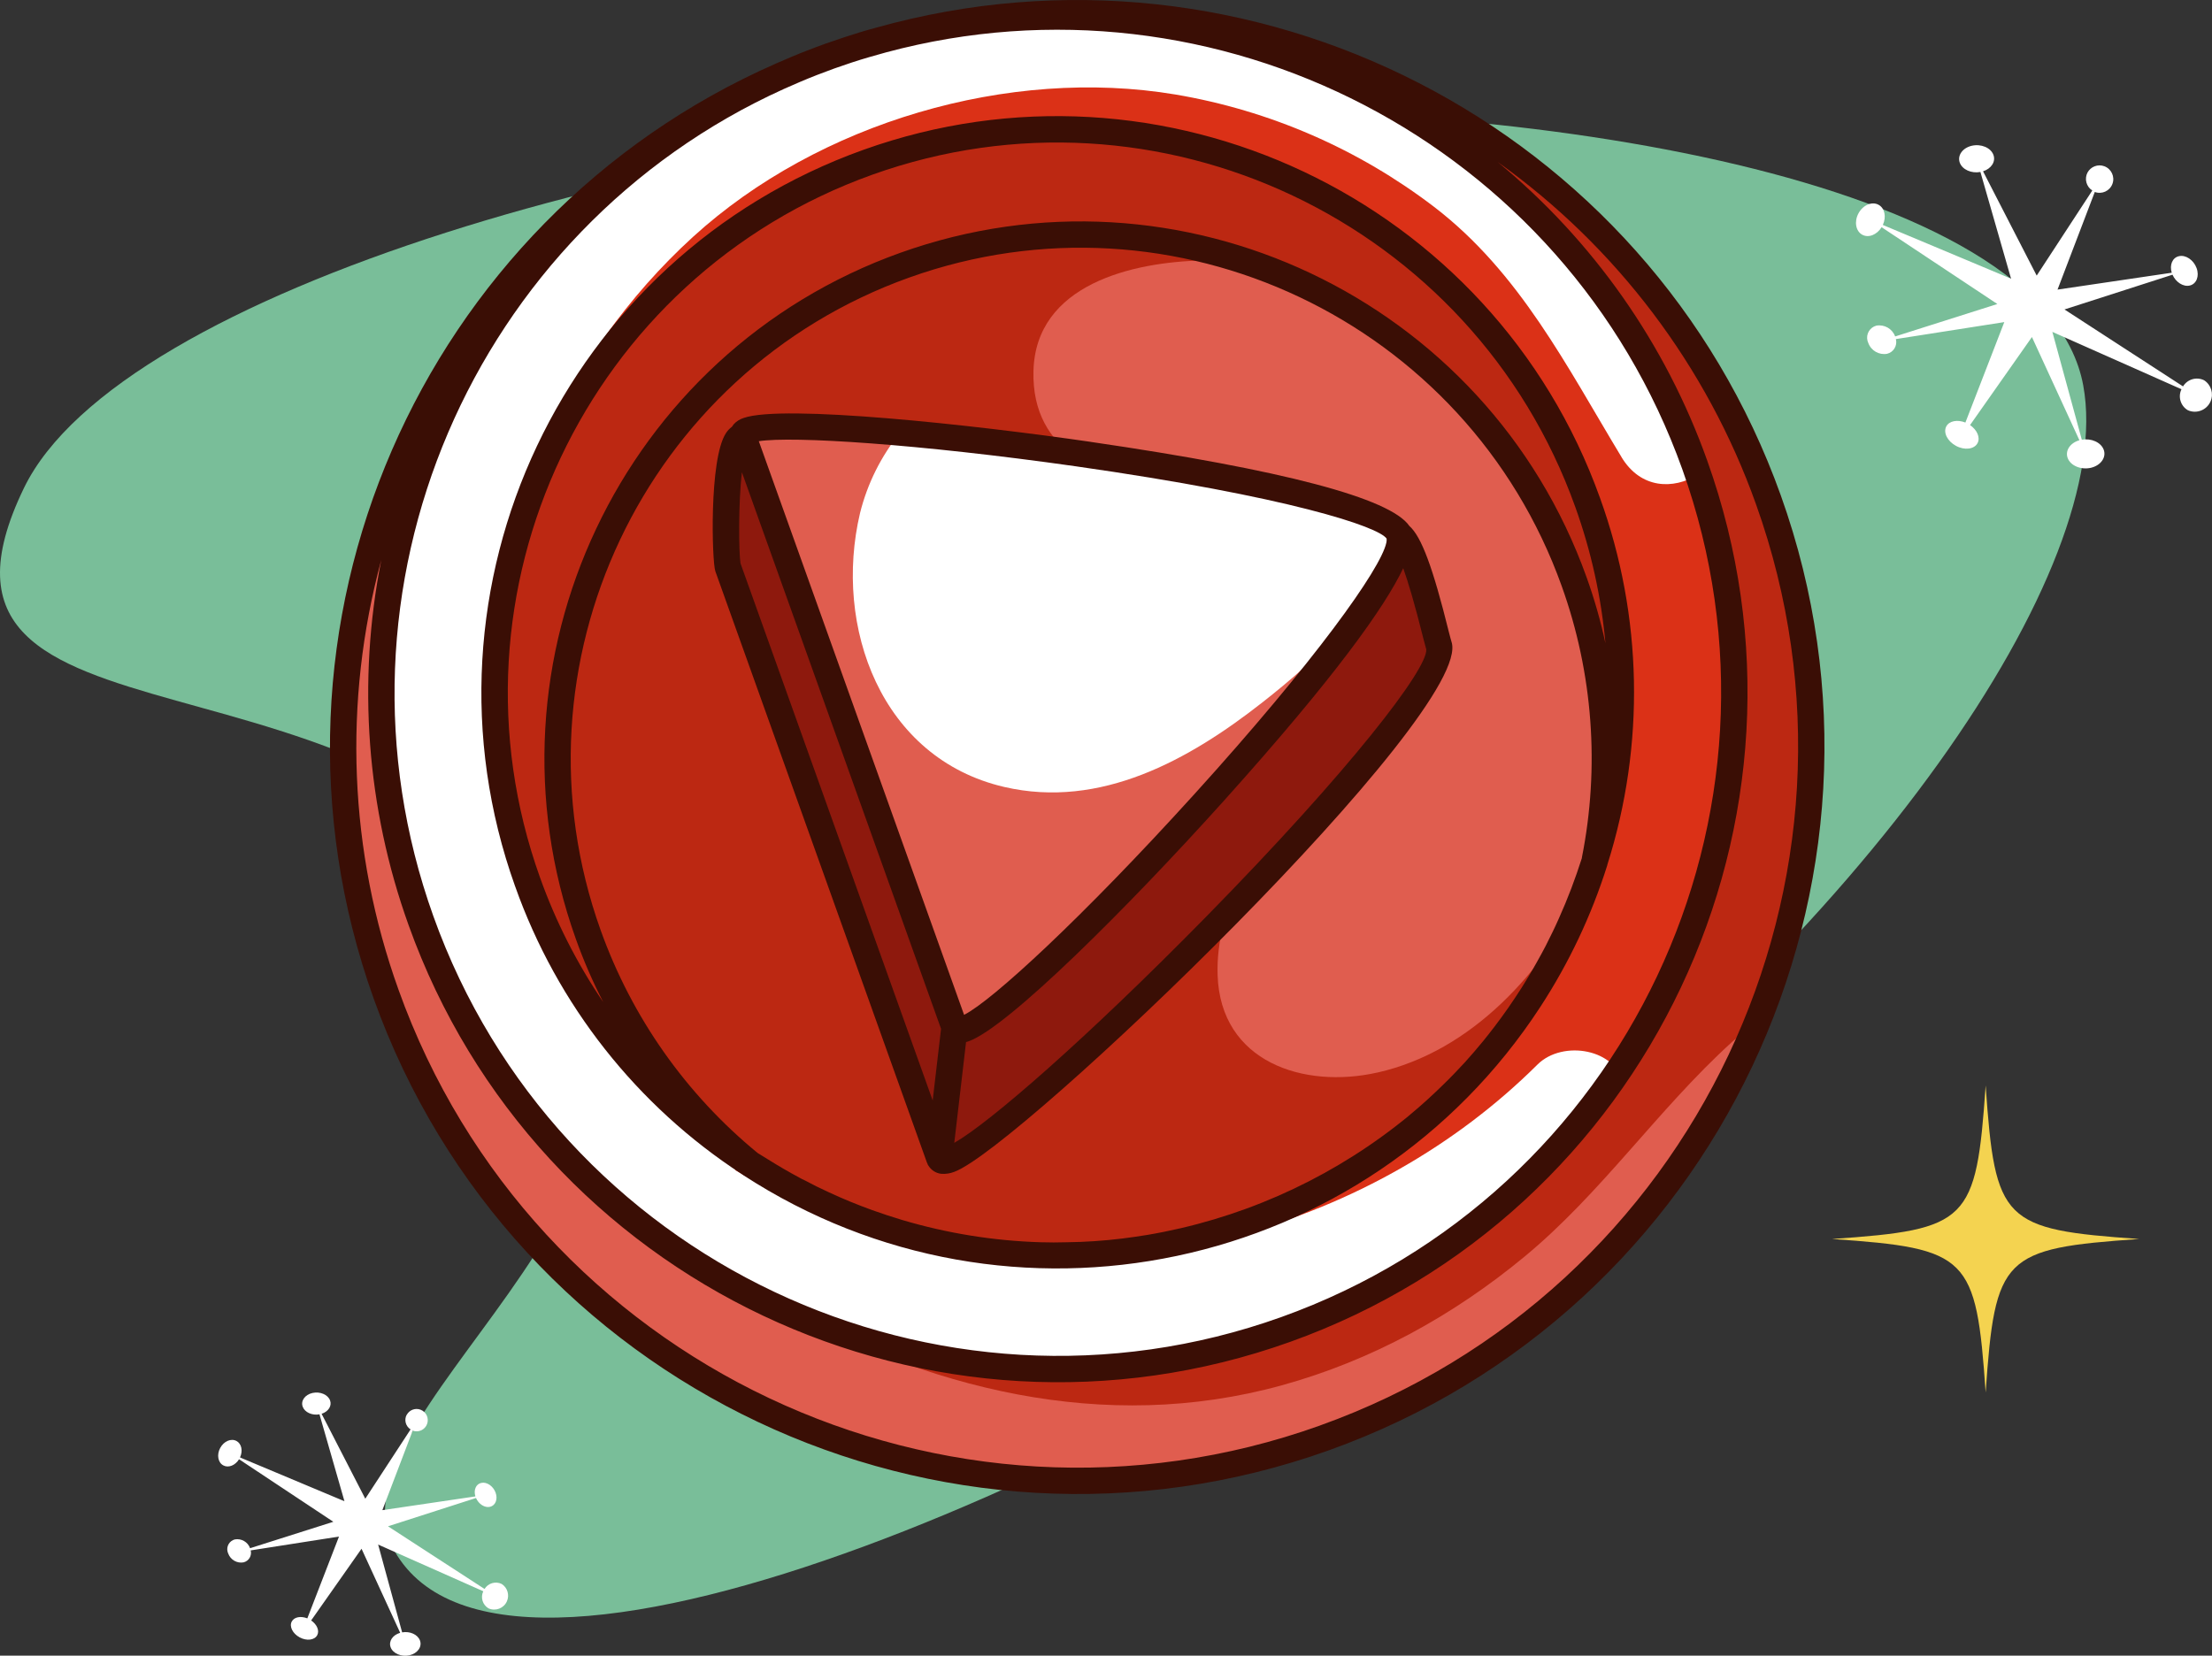
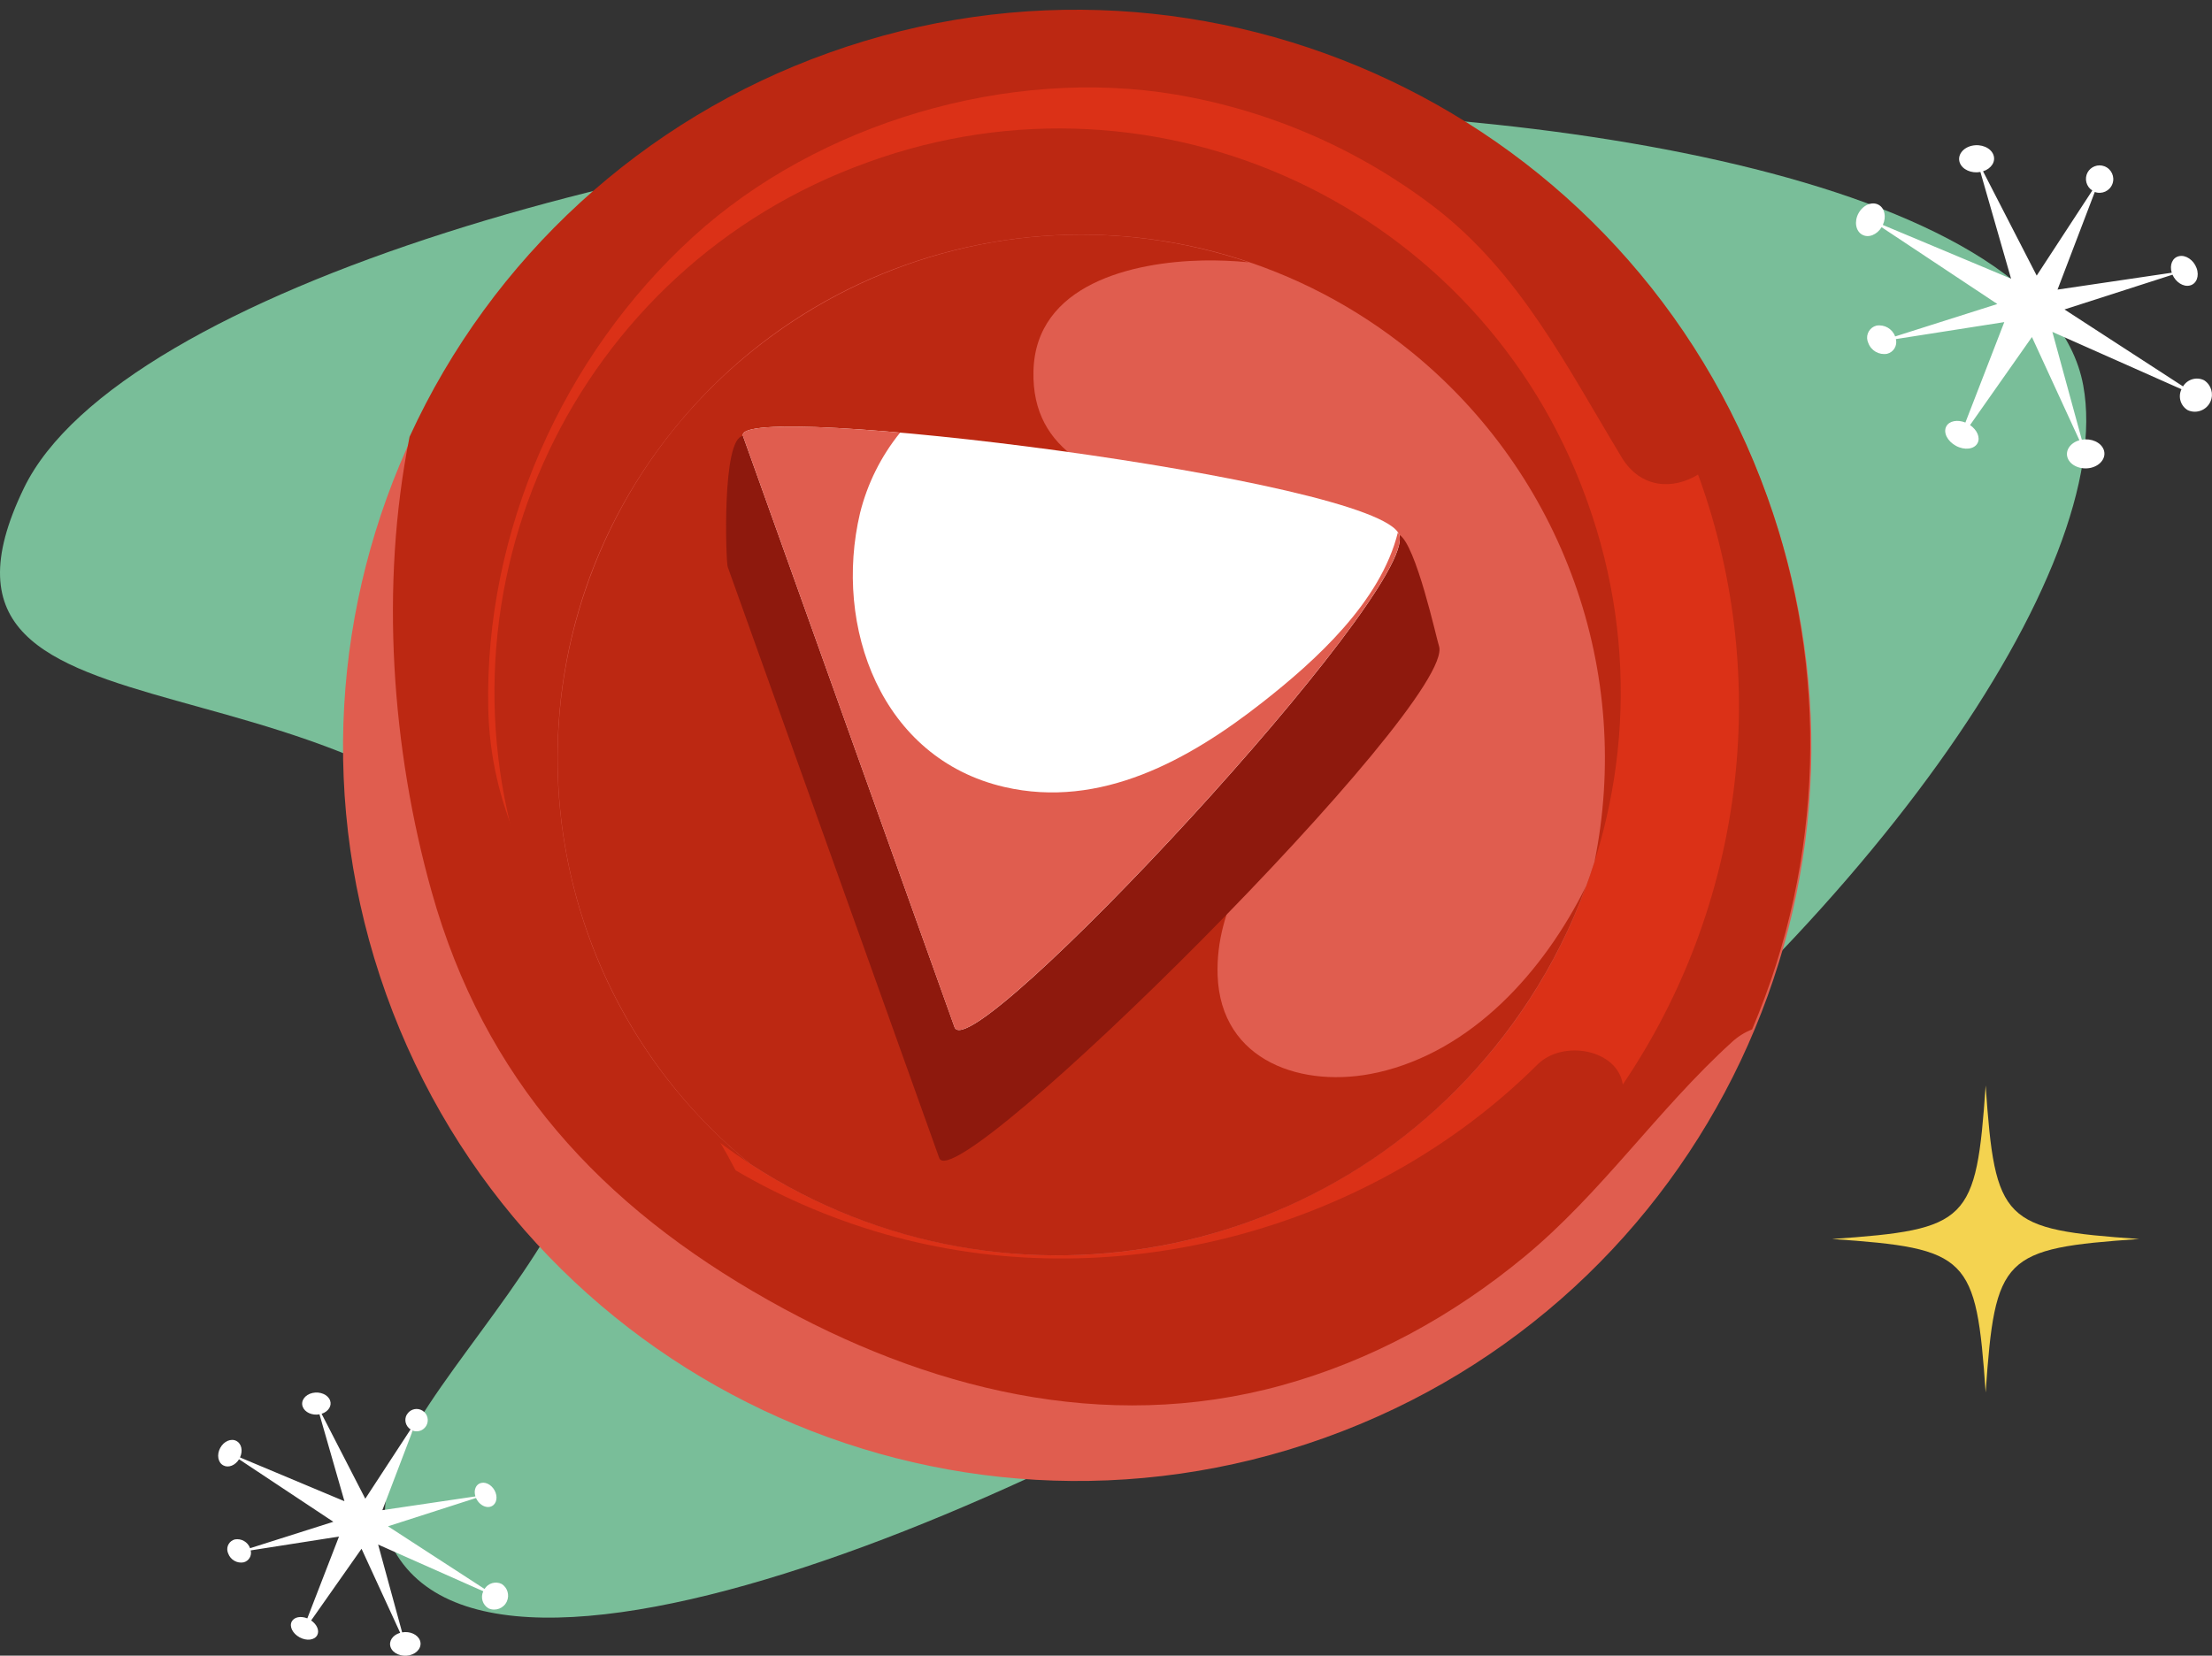
<svg xmlns="http://www.w3.org/2000/svg" id="Layer_1" data-name="Layer 1" viewBox="0 0 636.98 476.87">
  <rect x="0" y="0" width="636.98" height="476.87" fill="#333333" stroke="none" />
  <defs>
    <style> .cls-1 { fill: none; } .cls-2 { fill: #db3117; } .cls-3 { fill: #f4d350; } .cls-4 { fill: #bc2812; } .cls-5 { clip-path: url(#clippath-1); } .cls-6 { fill: #fff; } .cls-7 { fill: #8e190d; } .cls-8 { fill: #e05d4f; } .cls-9 { fill: #3a0e05; } .cls-10 { fill: #79be99; } .cls-11 { clip-path: url(#clippath); } </style>
    <clipPath id="clippath">
      <rect class="cls-1" x="527.58" y="312.64" width="88.44" height="88.44" />
    </clipPath>
    <clipPath id="clippath-1">
      <rect class="cls-1" x="95.02" width="430.37" height="430.32" />
    </clipPath>
  </defs>
  <g id="Group_3870" data-name="Group 3870">
    <g id="Group_3869" data-name="Group 3869">
      <g id="Group_3866" data-name="Group 3866">
        <g id="Group_3864" data-name="Group 3864">
          <g id="Group_3853" data-name="Group 3853">
            <g id="Group_3823" data-name="Group 3823">
              <g id="Group_3800" data-name="Group 3800">
                <g id="Group_3652" data-name="Group 3652">
                  <path id="Path_16688" data-name="Path 16688" class="cls-10" d="M599.91,111.06c9.6,52.4-62,157.45-176.8,241.38-88.75,64.89-273.51,151.28-308.7,95.63-25.32-40.04,94.21-102.11,49.88-178.34C111.17,178.38-33.01,222.98,6.89,140.57c27.63-57.05,189.46-103.02,320.55-108.23,108.12-4.3,261.39,18.21,272.47,78.72" />
                </g>
                <g id="Group_3654" data-name="Group 3654">
                  <path id="Path_27528" data-name="Path 27528" class="cls-6" d="M117.11,407.48c-.79,1.49-.3,3.32,1.12,4.23l-13.04,19.96-12.58-24.46c1.94-.63,3.02-2.27,2.44-3.85-.63-1.69-2.9-2.64-5.07-2.15s-3.44,2.28-2.81,3.97c.61,1.63,2.74,2.57,4.83,2.18l7.19,25.03-30.07-12.61c.87-1.88.45-3.96-1.02-4.74-1.54-.84-3.64.06-4.69,2.01s-.65,4.2.9,5.02c1.47.8,3.44,0,4.53-1.77l27.15,18.01-23.97,7.61c-.66-1.8-2.51-2.87-4.4-2.53-1.56.41-2.49,2-2.08,3.56.05.17.11.34.18.5.66,1.81,2.52,2.89,4.41,2.55,1.52-.37,2.44-1.9,2.07-3.42,0-.01,0-.02,0-.03l25.42-3.98-9.12,23.56c-1.86-.74-3.78-.41-4.48.9-.77,1.43.24,3.47,2.27,4.57s4.29.81,5.06-.63c.7-1.3-.08-3.1-1.75-4.24l14.51-20.65,11.13,24.21c-2.16.61-3.39,2.42-2.75,4.17.67,1.8,3.1,2.82,5.43,2.3,2.34-.55,3.68-2.45,3.02-4.25-.65-1.74-2.9-2.74-5.14-2.35l-6.91-25.29,30.28,13.45c-.86,1.78-.2,3.93,1.51,4.93,2.02.9,4.39-.01,5.29-2.03.8-1.81.17-3.94-1.5-5-1.77-.87-3.91-.24-4.94,1.44l-27.8-18.05,25.34-8.15c.76,1.75,2.52,2.9,4.04,2.54,1.58-.37,2.3-2.21,1.6-4.1s-2.56-3.16-4.14-2.78c-1.53.34-2.24,2.06-1.67,3.88l-26.79,3.96,8.73-22.9c1.67.62,3.52-.23,4.14-1.9.62-1.67-.23-3.52-1.9-4.14-1.51-.56-3.2.08-3.96,1.5" />
                  <path id="Path_27529" data-name="Path 27529" class="cls-6" d="M601.14,49.68c-.96,1.82-.37,4.08,1.37,5.19l-16.01,24.51-15.45-30.04c2.38-.77,3.71-2.79,2.99-4.73-.77-2.08-3.56-3.24-6.23-2.63-2.67.62-4.22,2.8-3.46,4.88.74,2,3.36,3.15,5.94,2.67l8.83,30.74-36.93-15.48c1.07-2.31.56-4.86-1.25-5.82-1.89-1.02-4.47.08-5.76,2.47s-.79,5.16,1.1,6.17c1.8.99,4.22,0,5.56-2.17l33.33,22.12-29.43,9.34c-.81-2.21-3.09-3.52-5.41-3.11-1.91.5-3.05,2.46-2.55,4.37.06.21.13.42.22.61.8,2.22,3.09,3.54,5.42,3.13,1.86-.46,3-2.34,2.54-4.2,0-.01,0-.03-.01-.04l31.22-4.89-11.2,28.93c-2.29-.91-4.64-.5-5.5,1.1-.94,1.76.29,4.26,2.78,5.61s5.27.99,6.21-.77c.86-1.59-.1-3.8-2.15-5.21l17.82-25.36,13.67,29.73c-2.65.75-4.17,2.98-3.38,5.12.82,2.21,3.81,3.46,6.67,2.82,2.87-.67,4.52-3.01,3.71-5.21-.79-2.13-3.56-3.36-6.31-2.89l-8.48-31.05,37.18,16.52c-1.06,2.19-.25,4.83,1.85,6.05,2.48,1.1,5.39-.02,6.5-2.5.99-2.22.21-4.83-1.84-6.14-2.17-1.07-4.8-.3-6.06,1.77l-34.14-22.16,31.11-10.01c.93,2.15,3.09,3.55,4.96,3.12,1.95-.45,2.83-2.71,1.97-5.04s-3.15-3.88-5.09-3.41c-1.87.42-2.75,2.53-2.06,4.76l-32.89,4.86,10.73-28.12c2.05.76,4.32-.29,5.08-2.33.76-2.05-.29-4.32-2.33-5.08-1.85-.69-3.93.1-4.86,1.84" />
                  <g id="Group_3654-2" data-name="Group 3654-2">
                    <g class="cls-11">
                      <g id="Group_1566" data-name="Group 1566">
                        <path id="Path_16310" data-name="Path 16310" class="cls-3" d="M527.58,356.86c39.3,2.71,41.5,4.91,44.22,44.22,2.71-39.3,4.91-41.5,44.22-44.22-39.3-2.72-41.5-4.92-44.22-44.22-2.72,39.3-4.92,41.5-44.22,44.22" />
                      </g>
                    </g>
                  </g>
                </g>
              </g>
            </g>
          </g>
        </g>
      </g>
      <g id="Group_3868" data-name="Group 3868">
        <g class="cls-5">
          <g id="Group_3867" data-name="Group 3867">
            <path id="Path_34018" data-name="Path 34018" class="cls-8" d="M509.21,143.94c39.32,109.91-17.9,230.88-127.81,270.21s-230.88-17.9-270.21-127.81c-39.32-109.91,17.9-230.89,127.81-270.21s230.88,17.9,270.21,127.81" />
            <path id="Path_34019" data-name="Path 34019" class="cls-4" d="M117.94,125.8c-8.57,42.91-5.15,90,6.35,131,15.15,54.04,48.65,90.45,97.05,117.73,45.24,25.49,96.58,38.6,147.76,24.48,25.86-7.14,49.27-20.01,69.9-37.06,22.2-18.34,38.4-42.41,59.66-61.74,1.71-1.6,3.71-2.86,5.89-3.72,20.71-48.78,22.26-103.58,4.34-153.46C469.56,33.11,348.58-24.11,238.67,15.21c-53.51,19.08-97.05,58.96-120.73,110.59" />
-             <path id="Path_34020" data-name="Path 34020" class="cls-6" d="M488.02,133.92c36.24,101.29-16.5,212.78-117.79,249.02s-212.78-16.5-249.02-117.79c-36.24-101.29,16.5-212.78,117.79-249.02,101.29-36.24,212.78,16.5,249.02,117.79" />
            <path id="Path_34021" data-name="Path 34021" class="cls-2" d="M466.94,131.65c-15.75-26.06-29.25-53.09-53.92-72.03-21.85-16.7-47.43-27.82-74.55-32.4-47.99-8.04-102.81,8.11-138.88,40.98-37.54,34.2-60.09,84.98-58.99,135.84,1.21,56.07,47.47,86.99,71.23,133.05,14.38,8.42,29.82,14.87,45.91,19.18,65.06,17.39,137.61-2.53,184.99-49.64,7.35-7.31,23.05-4.4,24.58,5.73,34.79-51.38,42.98-116.28,22.04-174.69-.12-.33-.26-.65-.38-.98-7.08,4.37-16.49,4.16-22.04-5.03" />
            <path id="Path_34022" data-name="Path 34022" class="cls-4" d="M457.21,144.78c30.15,84.31-13.75,177.1-98.06,207.25-84.31,30.15-177.1-13.75-207.25-98.06-30.15-84.29,13.73-177.07,98.02-207.24,83.78-30.42,176.36,12.84,206.78,96.63.17.47.34.94.51,1.42" />
            <path id="Path_34023" data-name="Path 34023" class="cls-8" d="M453.32,167.57c9.28,25.84,11.3,53.74,5.84,80.65-26.95,85.38-118.01,132.75-203.39,105.8-14.02-4.42-27.36-10.73-39.68-18.75-64.57-52.6-74.26-147.58-21.66-212.15,52.6-64.57,147.58-74.26,212.15-21.66,21.32,17.37,37.48,40.23,46.74,66.12" />
            <path id="Path_34024" data-name="Path 34024" class="cls-4" d="M396.62,308.92c-21.2,4.78-45.17-3.02-45.99-28.06-1.29-39.26,46.29-63.34,37.35-104.03-9.12-41.52-91.47-22.35-90.38-69.89.58-25.06,28.53-31.49,48.78-31.92,4.41-.08,8.83.1,13.22.53-78.9-26.64-164.45,15.73-191.09,94.63-20.11,59.57-1.14,125.37,47.59,165.1,74.99,48.86,175.38,27.68,224.24-47.31,6.69-10.26,12.19-21.25,16.4-32.76-12.16,24.54-32.73,47.54-60.12,53.72" />
            <path id="Path_34025" data-name="Path 34025" class="cls-7" d="M209.55,163.26c4.57,12.76,56.37,157.57,60.91,170.26s149.62-131.52,143.9-147.51c-.62-1.73-6.62-29.33-11.45-32-33.79-18.72-154.87-31.09-188.95-28.43-6.16.48-4.93,36.22-4.41,37.68" />
            <path id="Path_34026" data-name="Path 34026" class="cls-6" d="M213.96,125.58c4.57,12.76,56.38,157.57,60.92,170.27s133.76-125.85,128.04-141.84-192.76-39.07-188.95-28.43" />
            <path id="Path_34027" data-name="Path 34027" class="cls-8" d="M363.6,202.25c-21.13,16.61-46.67,30.85-74.43,24.41-35.43-8.23-49.24-46.13-41.51-78.88,2.11-8.48,6.05-16.39,11.55-23.18-26.96-2.37-46.52-2.54-45.26.98l60.91,170.27c4.54,12.7,133.76-125.85,128.04-141.84-.09-.24-.21-.46-.36-.67-4.95,20.03-23.75,36.98-38.95,48.92" />
-             <path id="Path_34028" data-name="Path 34028" class="cls-9" d="M252.26,7.98c-3.13.83-6.21,1.78-9.31,2.81-1.76.59-3.49,1.17-5.24,1.79s-3.45,1.27-5.19,1.94c-3.05,1.17-6.02,2.44-8.98,3.74C121.17,63.18,69.36,180.73,107.61,287.63c39.96,111.69,163.37,170.06,275.05,130.1,111.72-39.97,170.1-163.38,130.14-275.07C474.55,35.77,359.94-22.25,252.26,7.98M240.27,19.72c1.68-.6,3.37-1.17,5.06-1.73,3.28-1.08,6.58-2.01,9.88-2.92,95.01-25.51,195.55,25.93,229.25,120.12,35.47,99.15-16.34,208.68-115.52,244.17-99.15,35.47-208.68-16.34-244.15-115.49-33.71-94.19,11.39-197.74,100.99-238.27,3.12-1.39,6.26-2.75,9.48-4,1.67-.64,3.33-1.27,5.01-1.88M380.11,410.59c-107.76,38.55-226.8-17.76-265.35-125.52-14.29-39.79-16.02-83-4.96-123.8-6.96,35.12-4.25,71.47,7.85,105.16,36.89,103.11,150.78,156.95,253.85,120.07,103.11-36.89,157-150.76,120.11-253.87-11.97-33.59-32.82-63.3-60.34-85.98,34.28,24.48,60.25,58.88,74.39,98.56,38.55,107.76-17.76,226.8-125.55,265.37" />
-             <path id="Path_34029" data-name="Path 34029" class="cls-9" d="M148.34,255.28c12.07,34.08,35.03,63.23,65.34,82.94.11.08.22.16.33.24,76.82,50,179.63,28.26,229.63-48.57,8.19-12.58,14.63-26.21,19.15-40.52.04-.13.07-.27.1-.4,10.89-34.44,10.15-71.5-2.12-105.48-30.82-86.14-125.99-131.16-212.13-100.34-86.14,30.82-131.13,125.98-100.31,212.12M455.54,247.1c-.95,2.96-1.96,5.9-3.06,8.79-1.12,2.94-2.31,5.82-3.61,8.71-1.18,2.68-2.47,5.27-3.79,7.88-.77,1.44-1.53,2.93-2.36,4.35-1.44,2.62-2.98,5.18-4.55,7.68-.04.01-.06.06-.11.16-2.4,3.76-4.95,7.45-7.67,11-1.04,1.38-2.12,2.73-3.21,4.09-1.77,2.16-3.56,4.25-5.41,6.29-2.06,2.23-4.17,4.43-6.36,6.55-2.93,2.86-5.96,5.64-9.14,8.27-.61.54-1.3,1.11-1.96,1.62-.81.65-1.63,1.31-2.45,1.93-20.92,16.15-45.49,26.89-71.55,31.28-2.4.38-4.77.74-7.17,1.03-5.29.65-10.61,1.01-15.94,1.07-2.51.09-5.02.07-7.54,0-13.51-.41-26.9-2.57-39.85-6.41-2.89-.87-5.76-1.81-8.63-2.84-4.26-1.54-8.46-3.26-12.62-5.2-2.27-1.04-4.56-2.16-6.76-3.35-.56-.24-1.1-.52-1.63-.83-3.03-1.61-6-3.36-8.93-5.18-1.04-.64-2.06-1.25-3.07-1.9-20.62-16.91-36.25-39.11-45.22-64.22-27.3-76.32,12.54-160.61,88.85-187.92s160.63,12.58,187.93,88.89c8.99,25.06,10.99,52.1,5.79,78.21v.04ZM251.21,50.31c82.21-29.41,173.02,13.54,202.43,95.75,4.54,12.65,7.46,25.83,8.67,39.21-1.38-6.44-3.2-12.78-5.42-18.98-28.71-80.24-117.38-122.19-197.63-93.48s-122.15,117.38-93.44,197.62c2.22,6.23,4.85,12.3,7.88,18.18-7.56-11.14-13.68-23.2-18.2-35.88-29.42-82.21,13.54-173.02,95.72-202.42" />
-             <path id="Path_34030" data-name="Path 34030" class="cls-9" d="M314.17,127.28c-34.1-4.97-88.89-10.88-100.07-6.88-1.07.34-2.03.95-2.79,1.77-.2.24-.38.49-.54.75-.69.51-1.29,1.15-1.75,1.88-4.88,7.55-3.99,37.06-3.03,39.73l60.82,170.01c.07.23.16.45.28.65.04.2.13.39.27.55.79,1.29,2.12,2.15,3.62,2.34,1.29.11,2.59-.08,3.79-.55,18.61-6.66,150.29-132.92,143.19-152.75-.13-.36-.35-1.32-.72-2.68-4.65-18.76-7.91-27.52-11.4-30.62-5.48-7.99-36.31-16.11-91.67-24.19M277.62,292.29l-58.39-163.21-.72-2c9.65-1.52,45.82.78,91.16,7.21,61.54,8.77,87.37,17.43,89.63,20.85.04.4,0,.81-.09,1.2-1.61,7.55-20.67,34.24-55.35,72.48-32.28,35.61-58.21,59.44-66.24,63.48M213.64,136.01l57.35,160.32-2.41,20.63-55.35-154.72c-.51-3.56-.62-17.39.41-26.22M409.88,183.92c.48,1.8.8,3.02.84,3.13.4,5.62-21.71,34.52-63.41,77.01-34.68,35.32-62.48,59.41-72.51,65.11l3.39-29.02c.25-.06.5-.13.74-.23,11.36-4.06,46.06-38.76,73.48-69.25,32.14-35.76,46.36-55.84,51.67-67.01,1.42,3.96,3.32,10.3,5.8,20.25" />
          </g>
        </g>
      </g>
    </g>
  </g>
</svg>